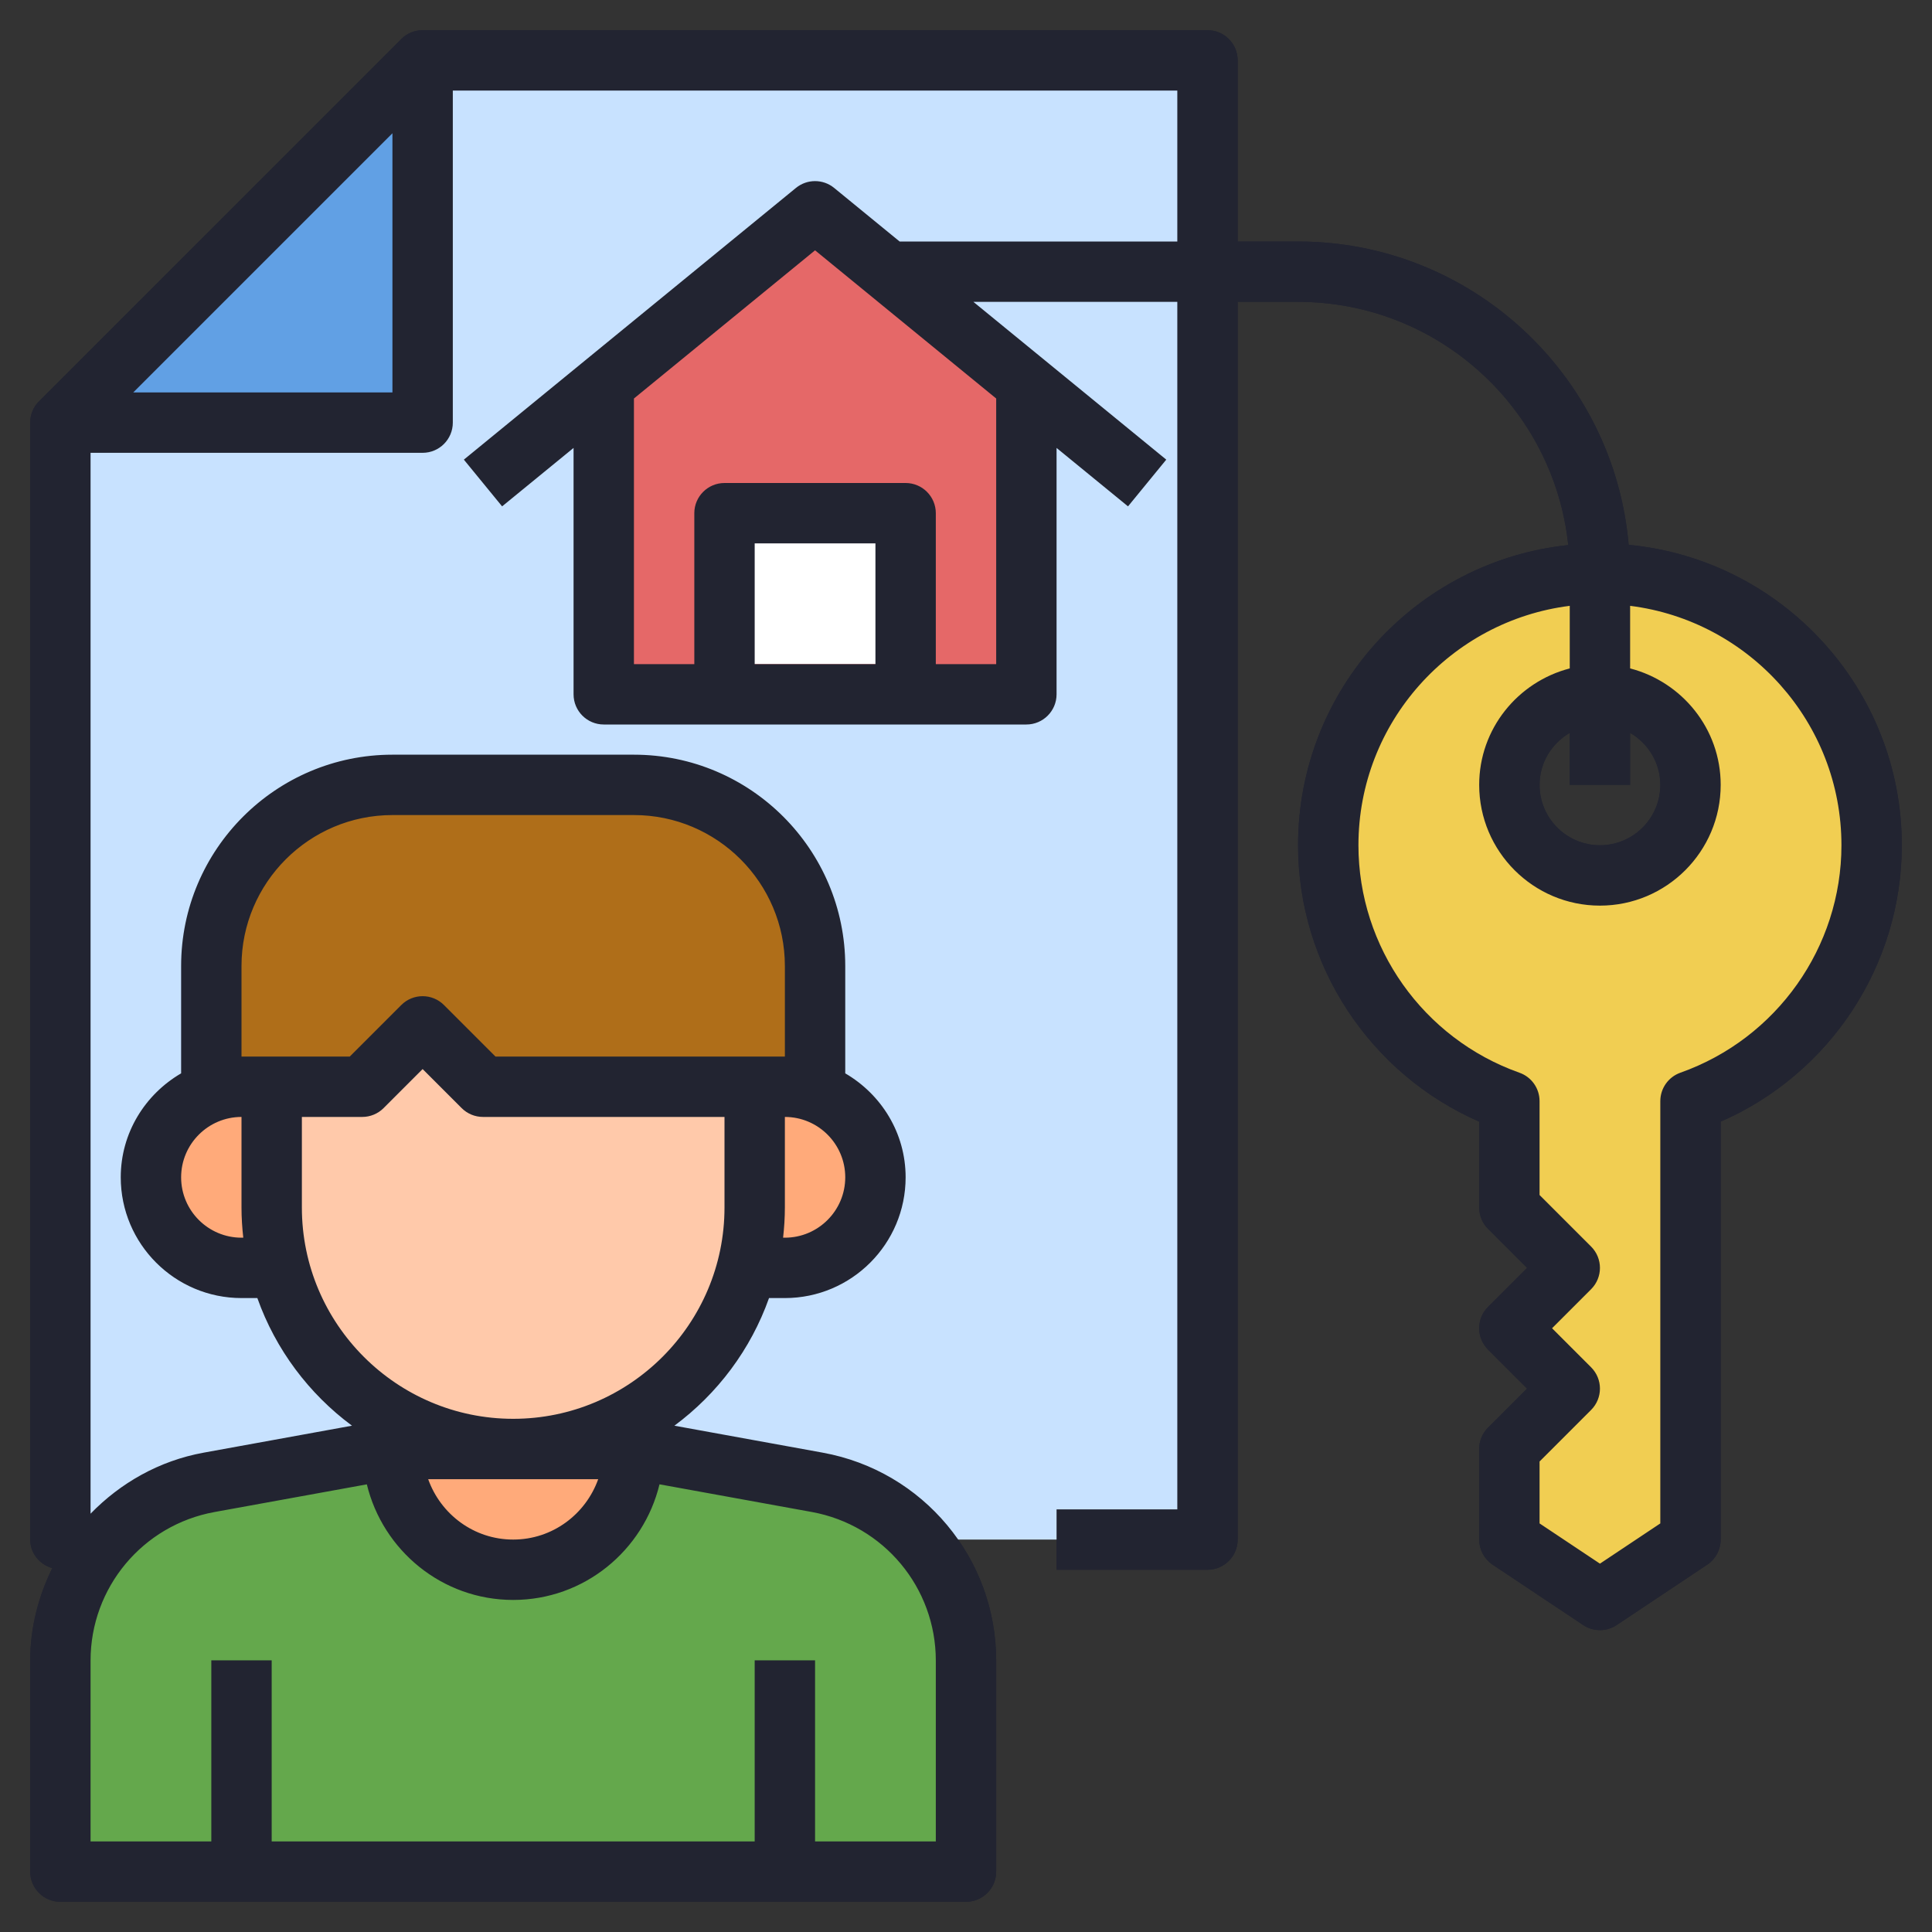
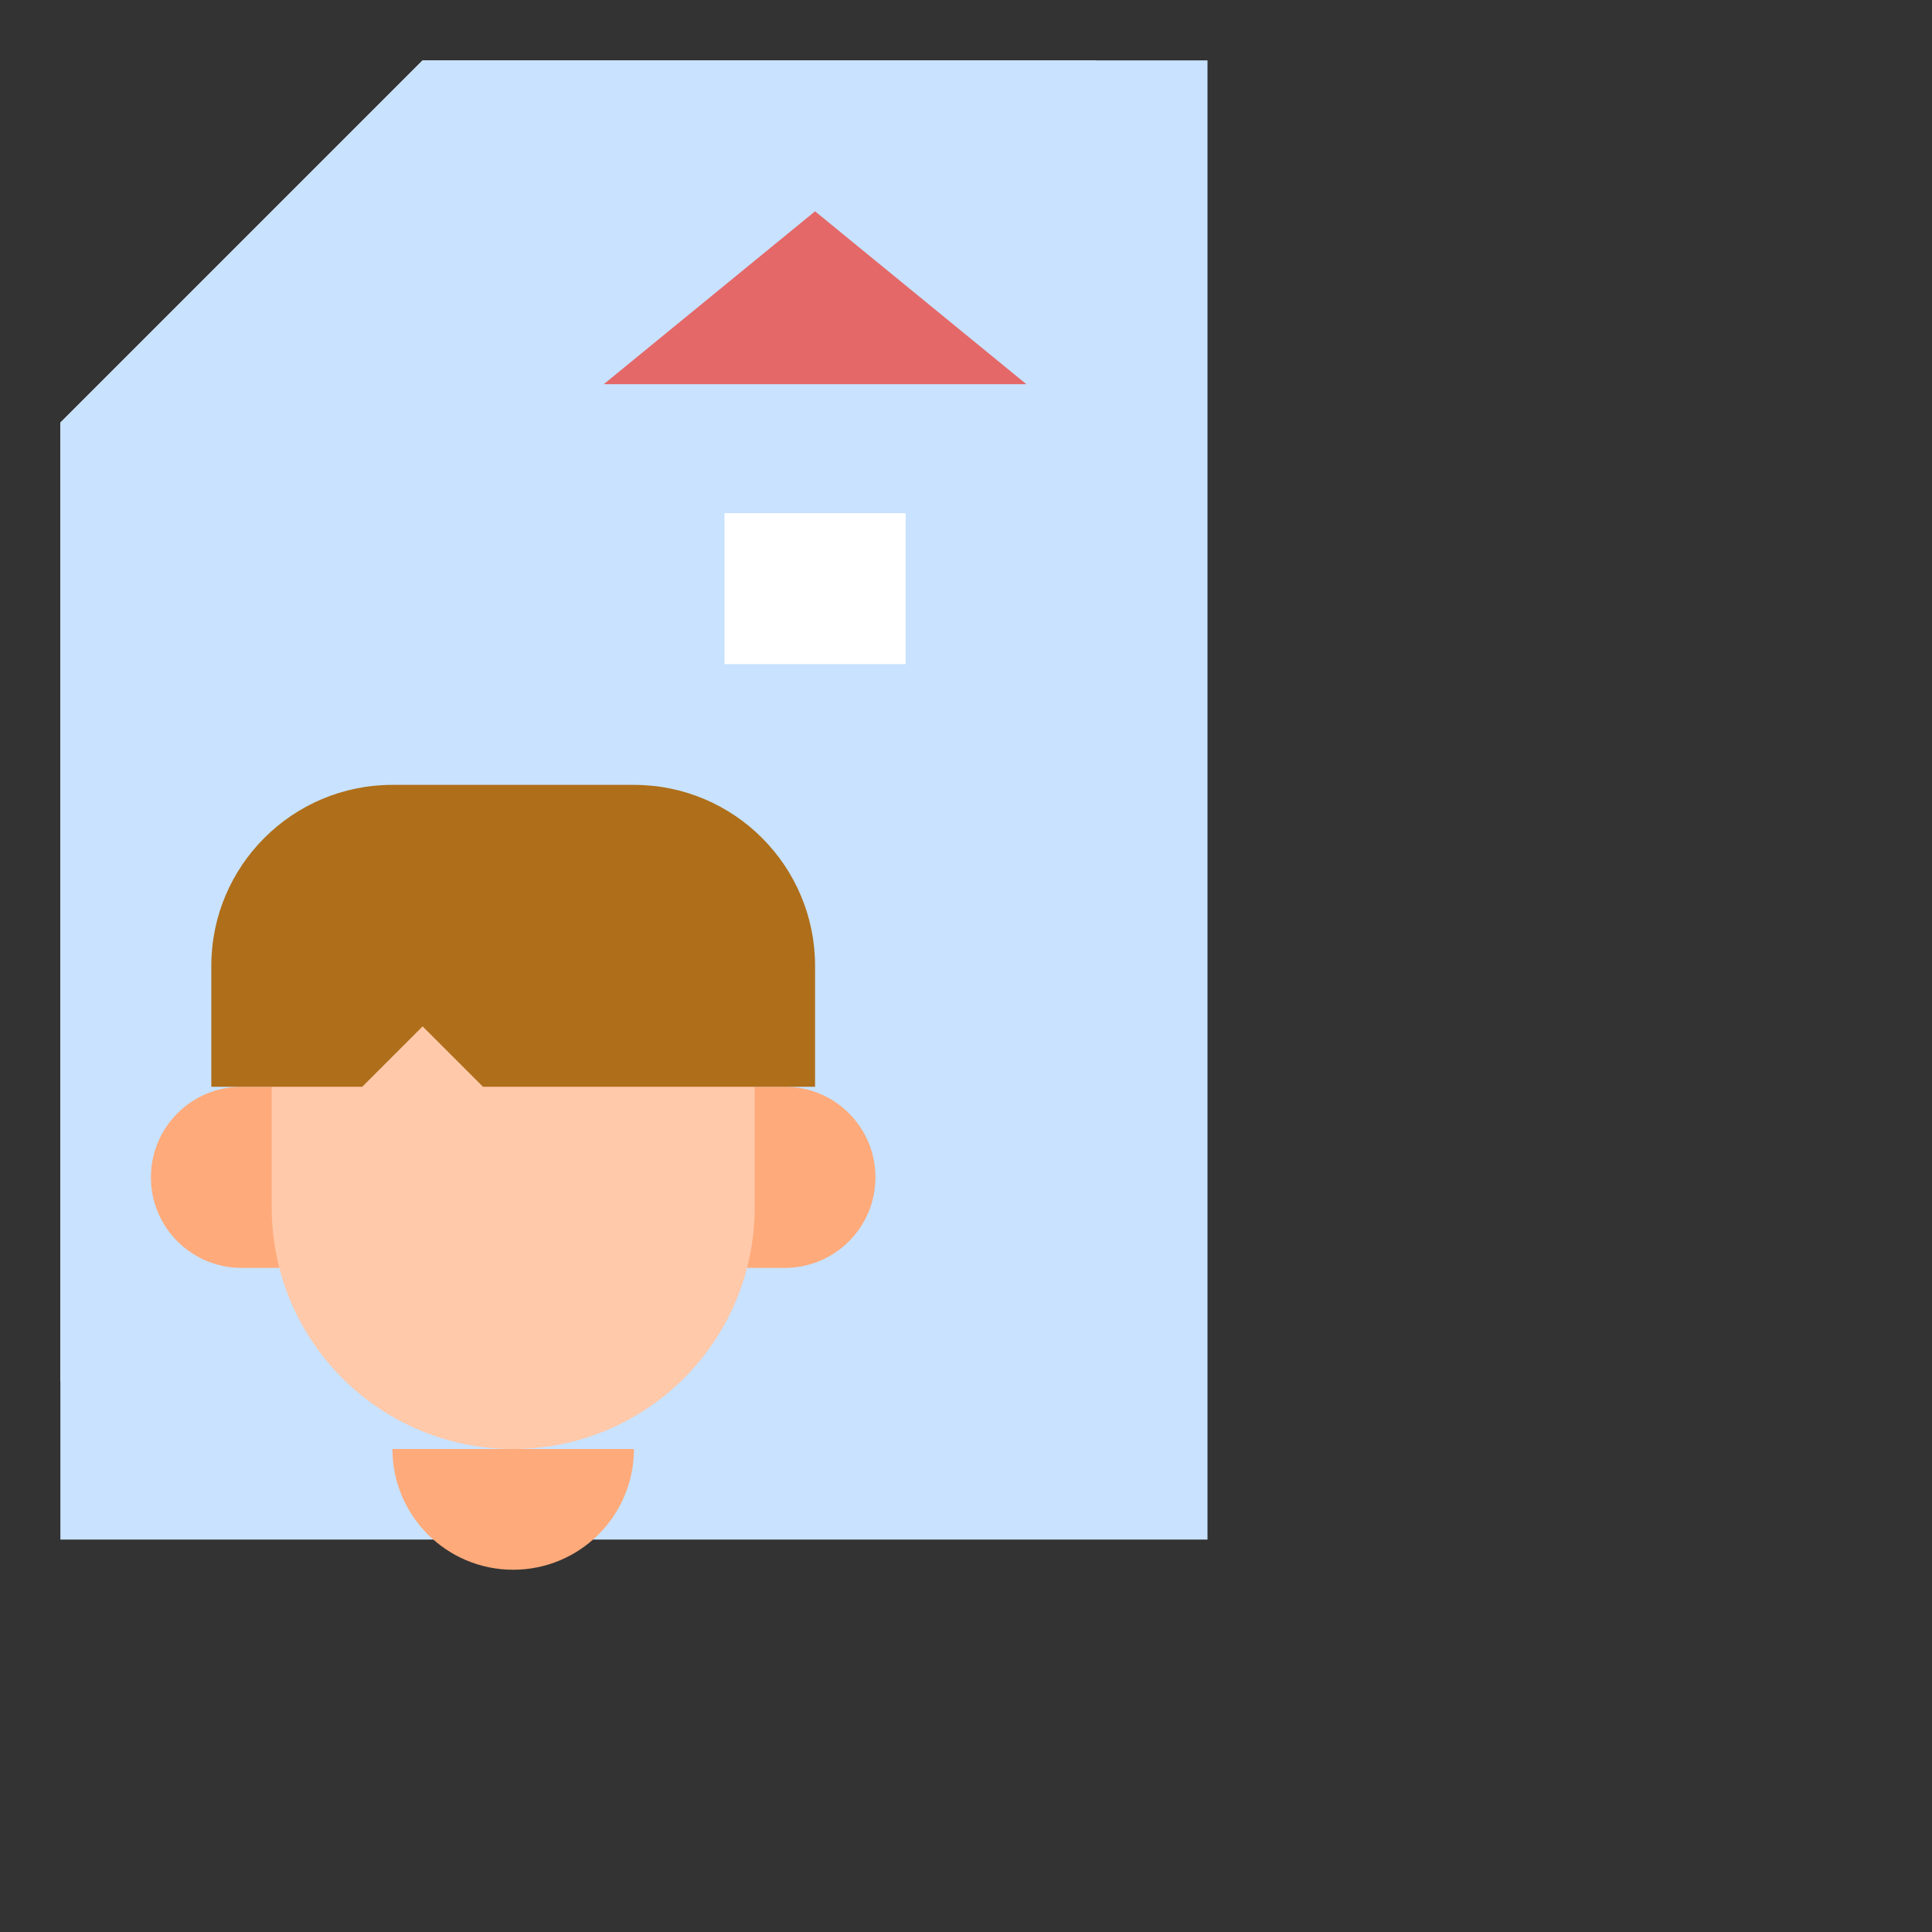
<svg xmlns="http://www.w3.org/2000/svg" width="64" height="64" viewBox="0 0 64 64" fill="none">
  <rect x="0" y="0" width="64" height="64" fill="#333333" stroke="none" />
  <g clip-path="url(#clip0_1681_2614)">
    <g clip-path="url(#clip1_1681_2614)">
      <path d="M2 14V45.761C3.312 45.913 4.645 46 6 46C24.225 46 39 31.897 39 14.5C39 10.058 38.032 5.833 36.294 2H14L2 14Z" fill="white" />
      <path d="M24 22V17H30V22" fill="white" />
-       <path d="M53.952 18.048C53.467 12.428 48.744 8 43 8H41V2C41 1.448 40.552 1 40 1H14C13.735 1 13.48 1.105 13.293 1.293L1.293 13.293C1.105 13.48 1 13.735 1 14V51C1 51.457 1.313 51.826 1.731 51.946C1.275 52.878 1 53.911 1 55.008V62C1 62.553 1.448 63 2 63H32C32.552 63 33 62.553 33 62V55.008C33 51.622 30.583 48.726 27.252 48.121L22.34 47.228C23.768 46.17 24.87 44.704 25.475 43H26C28.206 43 30 41.206 30 39C30 37.526 29.19 36.25 28 35.556V32C28 28.14 24.86 25 21 25H13C9.14 25 6 28.14 6 32V35.556C4.81 36.25 4 37.526 4 39C4 41.206 5.794 43 8 43H8.525C9.13 44.704 10.232 46.17 11.66 47.228L6.748 48.121C5.268 48.39 3.987 49.128 3 50.143V15H14C14.552 15 15 14.552 15 14V3H39V8H29.801L27.633 6.226C27.265 5.924 26.735 5.924 26.366 6.226L15.366 15.226L16.633 16.774L19 14.838V23C19 23.552 19.448 24 20 24H34C34.552 24 35 23.552 35 23V14.838L37.367 16.774L38.634 15.226L32.246 10H39V50H35V52H40C40.552 52 41 51.553 41 51V10H43C47.644 10 51.476 13.536 51.95 18.056C46.927 18.583 43 22.841 43 28C43 31.983 45.383 35.577 49 37.156V40C49 40.266 49.105 40.52 49.293 40.707L50.586 42L49.293 43.293C48.902 43.684 48.902 44.316 49.293 44.707L50.586 46L49.293 47.293C49.105 47.48 49 47.734 49 48V51C49 51.334 49.167 51.646 49.445 51.832L52.445 53.832C52.613 53.944 52.807 54 53 54C53.193 54 53.387 53.944 53.555 53.832L56.555 51.832C56.833 51.646 57 51.334 57 51V37.156C60.617 35.577 63 31.983 63 28C63 22.807 59.021 18.529 53.952 18.048ZM19.816 49C19.402 50.161 18.302 51 17 51C15.698 51 14.598 50.161 14.184 49H19.816ZM26 41H25.941C25.978 40.671 26 40.338 26 40V37C27.103 37 28 37.897 28 39C28 40.103 27.103 41 26 41ZM8 32C8 29.243 10.243 27 13 27H21C23.757 27 26 29.243 26 32V35H16.414L14.707 33.293C14.316 32.902 13.684 32.902 13.293 33.293L11.586 35H8V32ZM8 41C6.897 41 6 40.103 6 39C6 37.897 6.897 37 8 37V40C8 40.338 8.022 40.671 8.059 41H8ZM10 40V37H12C12.265 37 12.52 36.895 12.707 36.707L14 35.414L15.293 36.707C15.48 36.895 15.735 37 16 37H24V40C24 43.859 20.86 47 17 47C13.14 47 10 43.859 10 40ZM7.105 50.088L12.152 49.171C12.683 51.362 14.648 53 17 53C19.352 53 21.317 51.362 21.847 49.17L26.894 50.087C29.273 50.521 31 52.59 31 55.008V61H27V55H25V61H9V55H7V61H3V55.008C3 52.59 4.727 50.521 7.105 50.088ZM4.414 13L13 4.414V13H4.414ZM29 22H25V18H29V22ZM33 22H31V17C31 16.448 30.552 16 30 16H24C23.448 16 23 16.448 23 17V22H21V13.201L27 8.292L33 13.201V22ZM54 24.278C54.595 24.625 55 25.263 55 26C55 27.103 54.103 28 53 28C51.897 28 51 27.103 51 26C51 25.263 51.405 24.625 52 24.278V26H54V24.278ZM55.667 35.534C55.267 35.675 55 36.053 55 36.477V50.465L53 51.798L51 50.465V48.414L52.707 46.707C53.098 46.316 53.098 45.684 52.707 45.293L51.414 44L52.707 42.707C53.098 42.316 53.098 41.684 52.707 41.293L51 39.586V36.477C51 36.053 50.733 35.675 50.333 35.535C47.144 34.404 45 31.377 45 28C45 23.928 48.06 20.564 52 20.069V22.142C50.28 22.589 49 24.142 49 26C49 28.206 50.794 30 53 30C55.206 30 57 28.206 57 26C57 24.142 55.72 22.589 54 22.142V20.069C57.94 20.564 61 23.928 61 28C61 31.377 58.856 34.404 55.667 35.534Z" fill="#222431" />
      <path d="M3 51H2V14L14 2H40V51H35" fill="#C8E2FF" />
      <path d="M10 36H8C6.343 36 5 37.343 5 39C5 40.657 6.343 42 8 42H10" fill="#FFAA7A" />
      <path d="M24 42H26C27.657 42 29 40.657 29 39C29 37.343 27.657 36 26 36H24" fill="#FFAA7A" />
-       <path d="M32 62V55.007C32 52.107 29.926 49.622 27.073 49.104L21 48H13L6.927 49.104C4.074 49.623 2 52.108 2 55.007V62H32Z" fill="#64A84C" />
-       <path d="M14 2V14H2" fill="#61A0E4" />
-       <path d="M27 7L20 12.727V23H34V12.727L27 7Z" fill="#E56868" />
+       <path d="M27 7L20 12.727H34V12.727L27 7Z" fill="#E56868" />
      <path d="M9 33V40C9 44.418 12.582 48 17 48C21.418 48 25 44.418 25 40V33" fill="#FFC9AA" />
      <path d="M17 52C19.209 52 21 50.209 21 48H13C13 50.209 14.791 52 17 52Z" fill="#FFAA7A" />
      <path d="M27 36V32C27 28.686 24.314 26 21 26H13C9.686 26 7 28.686 7 32V36H12L14 34L16 36H27Z" fill="#AF6E19" />
-       <path d="M53 19C48.029 19 44 23.029 44 28C44 31.917 46.507 35.24 50 36.477V40L52 42L50 44L52 46L50 48V51L53 53L56 51V36.477C59.493 35.24 62 31.917 62 28C62 23.029 57.971 19 53 19ZM53 29C51.343 29 50 27.657 50 26C50 24.343 51.343 23 53 23C54.657 23 56 24.343 56 26C56 27.657 54.657 29 53 29Z" fill="#F1CE52" />
      <path d="M24 22V17H30V22" fill="white" />
-       <path d="M53.952 18.048C53.467 12.428 48.744 8 43 8H41V2C41 1.448 40.552 1 40 1H14C13.735 1 13.48 1.105 13.293 1.293L1.293 13.293C1.105 13.48 1 13.735 1 14V51C1 51.457 1.313 51.826 1.731 51.946C1.275 52.878 1 53.911 1 55.008V62C1 62.553 1.448 63 2 63H32C32.552 63 33 62.553 33 62V55.008C33 51.622 30.583 48.726 27.252 48.121L22.34 47.228C23.768 46.17 24.87 44.704 25.475 43H26C28.206 43 30 41.206 30 39C30 37.526 29.19 36.25 28 35.556V32C28 28.14 24.86 25 21 25H13C9.14 25 6 28.14 6 32V35.556C4.81 36.25 4 37.526 4 39C4 41.206 5.794 43 8 43H8.525C9.13 44.704 10.232 46.17 11.66 47.228L6.748 48.121C5.268 48.39 3.987 49.128 3 50.143V15H14C14.552 15 15 14.552 15 14V3H39V8H29.801L27.633 6.226C27.265 5.924 26.735 5.924 26.366 6.226L15.366 15.226L16.633 16.774L19 14.838V23C19 23.552 19.448 24 20 24H34C34.552 24 35 23.552 35 23V14.838L37.367 16.774L38.634 15.226L32.246 10H39V50H35V52H40C40.552 52 41 51.553 41 51V10H43C47.644 10 51.476 13.536 51.95 18.056C46.927 18.583 43 22.841 43 28C43 31.983 45.383 35.577 49 37.156V40C49 40.266 49.105 40.52 49.293 40.707L50.586 42L49.293 43.293C48.902 43.684 48.902 44.316 49.293 44.707L50.586 46L49.293 47.293C49.105 47.48 49 47.734 49 48V51C49 51.334 49.167 51.646 49.445 51.832L52.445 53.832C52.613 53.944 52.807 54 53 54C53.193 54 53.387 53.944 53.555 53.832L56.555 51.832C56.833 51.646 57 51.334 57 51V37.156C60.617 35.577 63 31.983 63 28C63 22.807 59.021 18.529 53.952 18.048ZM19.816 49C19.402 50.161 18.302 51 17 51C15.698 51 14.598 50.161 14.184 49H19.816ZM26 41H25.941C25.978 40.671 26 40.338 26 40V37C27.103 37 28 37.897 28 39C28 40.103 27.103 41 26 41ZM8 32C8 29.243 10.243 27 13 27H21C23.757 27 26 29.243 26 32V35H16.414L14.707 33.293C14.316 32.902 13.684 32.902 13.293 33.293L11.586 35H8V32ZM8 41C6.897 41 6 40.103 6 39C6 37.897 6.897 37 8 37V40C8 40.338 8.022 40.671 8.059 41H8ZM10 40V37H12C12.265 37 12.52 36.895 12.707 36.707L14 35.414L15.293 36.707C15.48 36.895 15.735 37 16 37H24V40C24 43.859 20.86 47 17 47C13.14 47 10 43.859 10 40ZM7.105 50.088L12.152 49.171C12.683 51.362 14.648 53 17 53C19.352 53 21.317 51.362 21.847 49.17L26.894 50.087C29.273 50.521 31 52.59 31 55.008V61H27V55H25V61H9V55H7V61H3V55.008C3 52.59 4.727 50.521 7.105 50.088ZM4.414 13L13 4.414V13H4.414ZM29 22H25V18H29V22ZM33 22H31V17C31 16.448 30.552 16 30 16H24C23.448 16 23 16.448 23 17V22H21V13.201L27 8.292L33 13.201V22ZM54 24.278C54.595 24.625 55 25.263 55 26C55 27.103 54.103 28 53 28C51.897 28 51 27.103 51 26C51 25.263 51.405 24.625 52 24.278V26H54V24.278ZM55.667 35.534C55.267 35.675 55 36.053 55 36.477V50.465L53 51.798L51 50.465V48.414L52.707 46.707C53.098 46.316 53.098 45.684 52.707 45.293L51.414 44L52.707 42.707C53.098 42.316 53.098 41.684 52.707 41.293L51 39.586V36.477C51 36.053 50.733 35.675 50.333 35.535C47.144 34.404 45 31.377 45 28C45 23.928 48.06 20.564 52 20.069V22.142C50.28 22.589 49 24.142 49 26C49 28.206 50.794 30 53 30C55.206 30 57 28.206 57 26C57 24.142 55.72 22.589 54 22.142V20.069C57.94 20.564 61 23.928 61 28C61 31.377 58.856 34.404 55.667 35.534Z" fill="#222431" />
    </g>
  </g>
  <defs>
    <clipPath id="clip0_1681_2614">
      <rect width="64" height="64" fill="white" />
    </clipPath>
    <clipPath id="clip1_1681_2614">
      <rect width="64" height="64" fill="white" />
    </clipPath>
  </defs>
</svg>